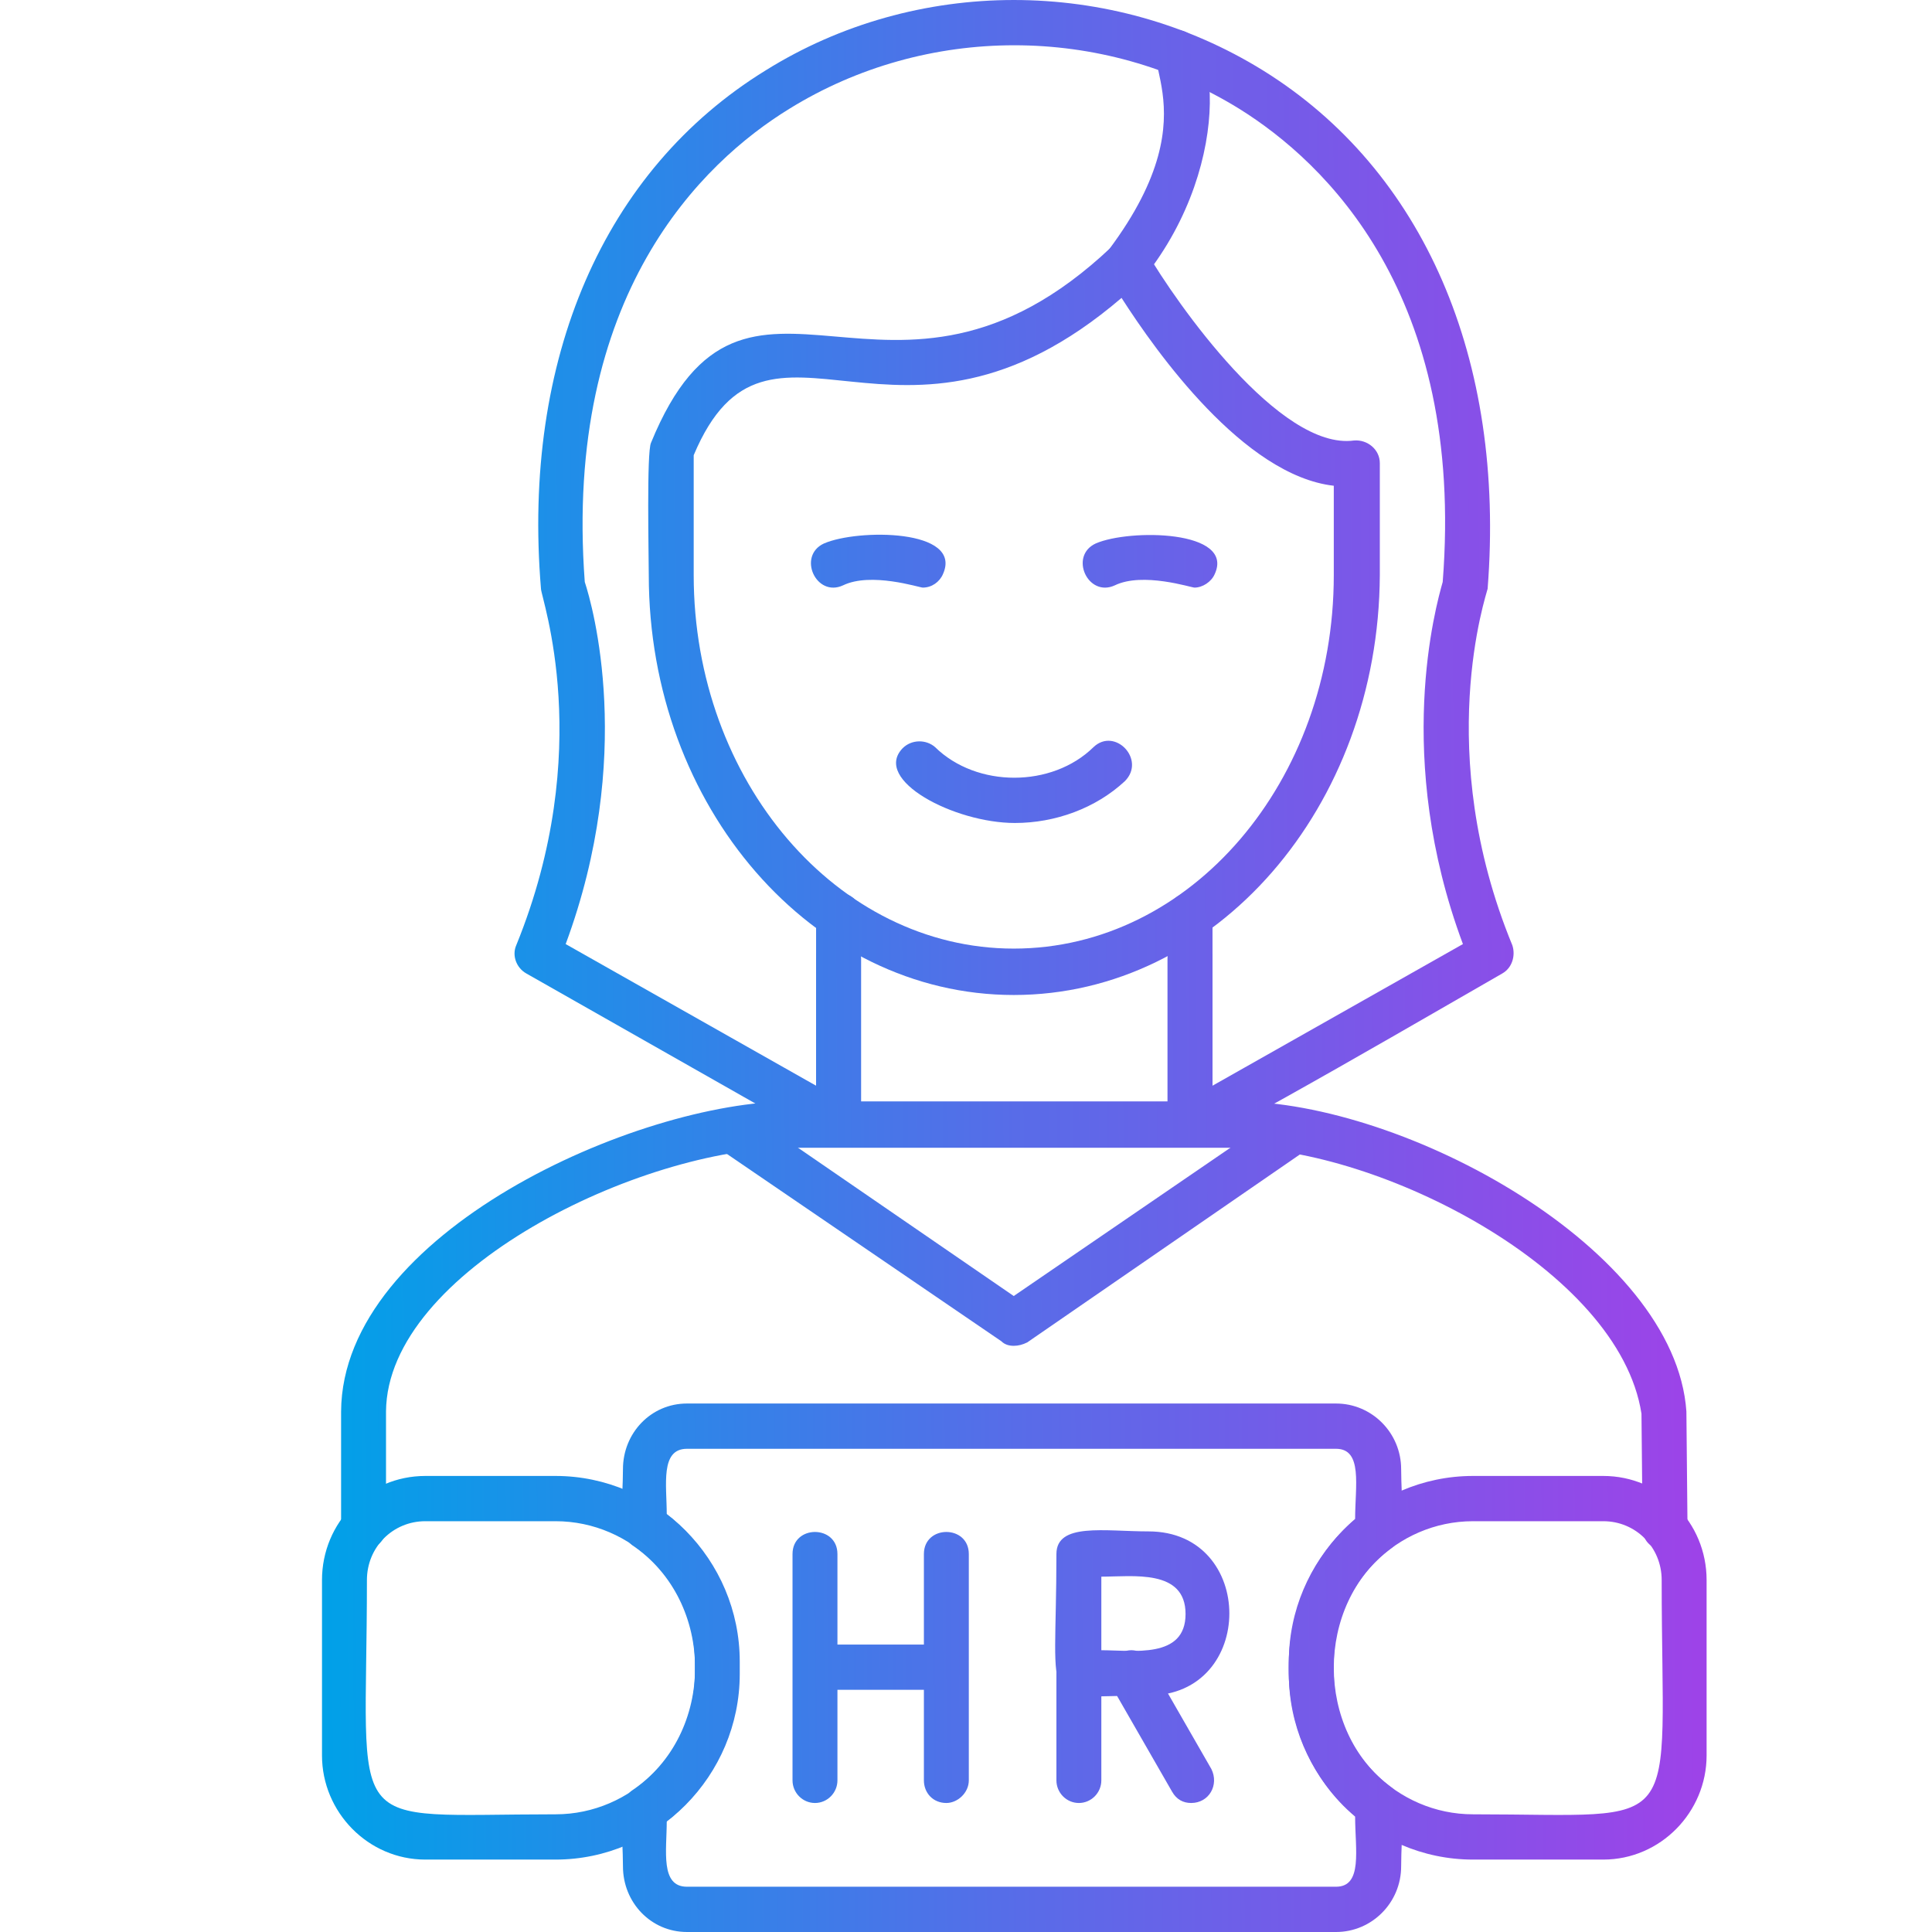
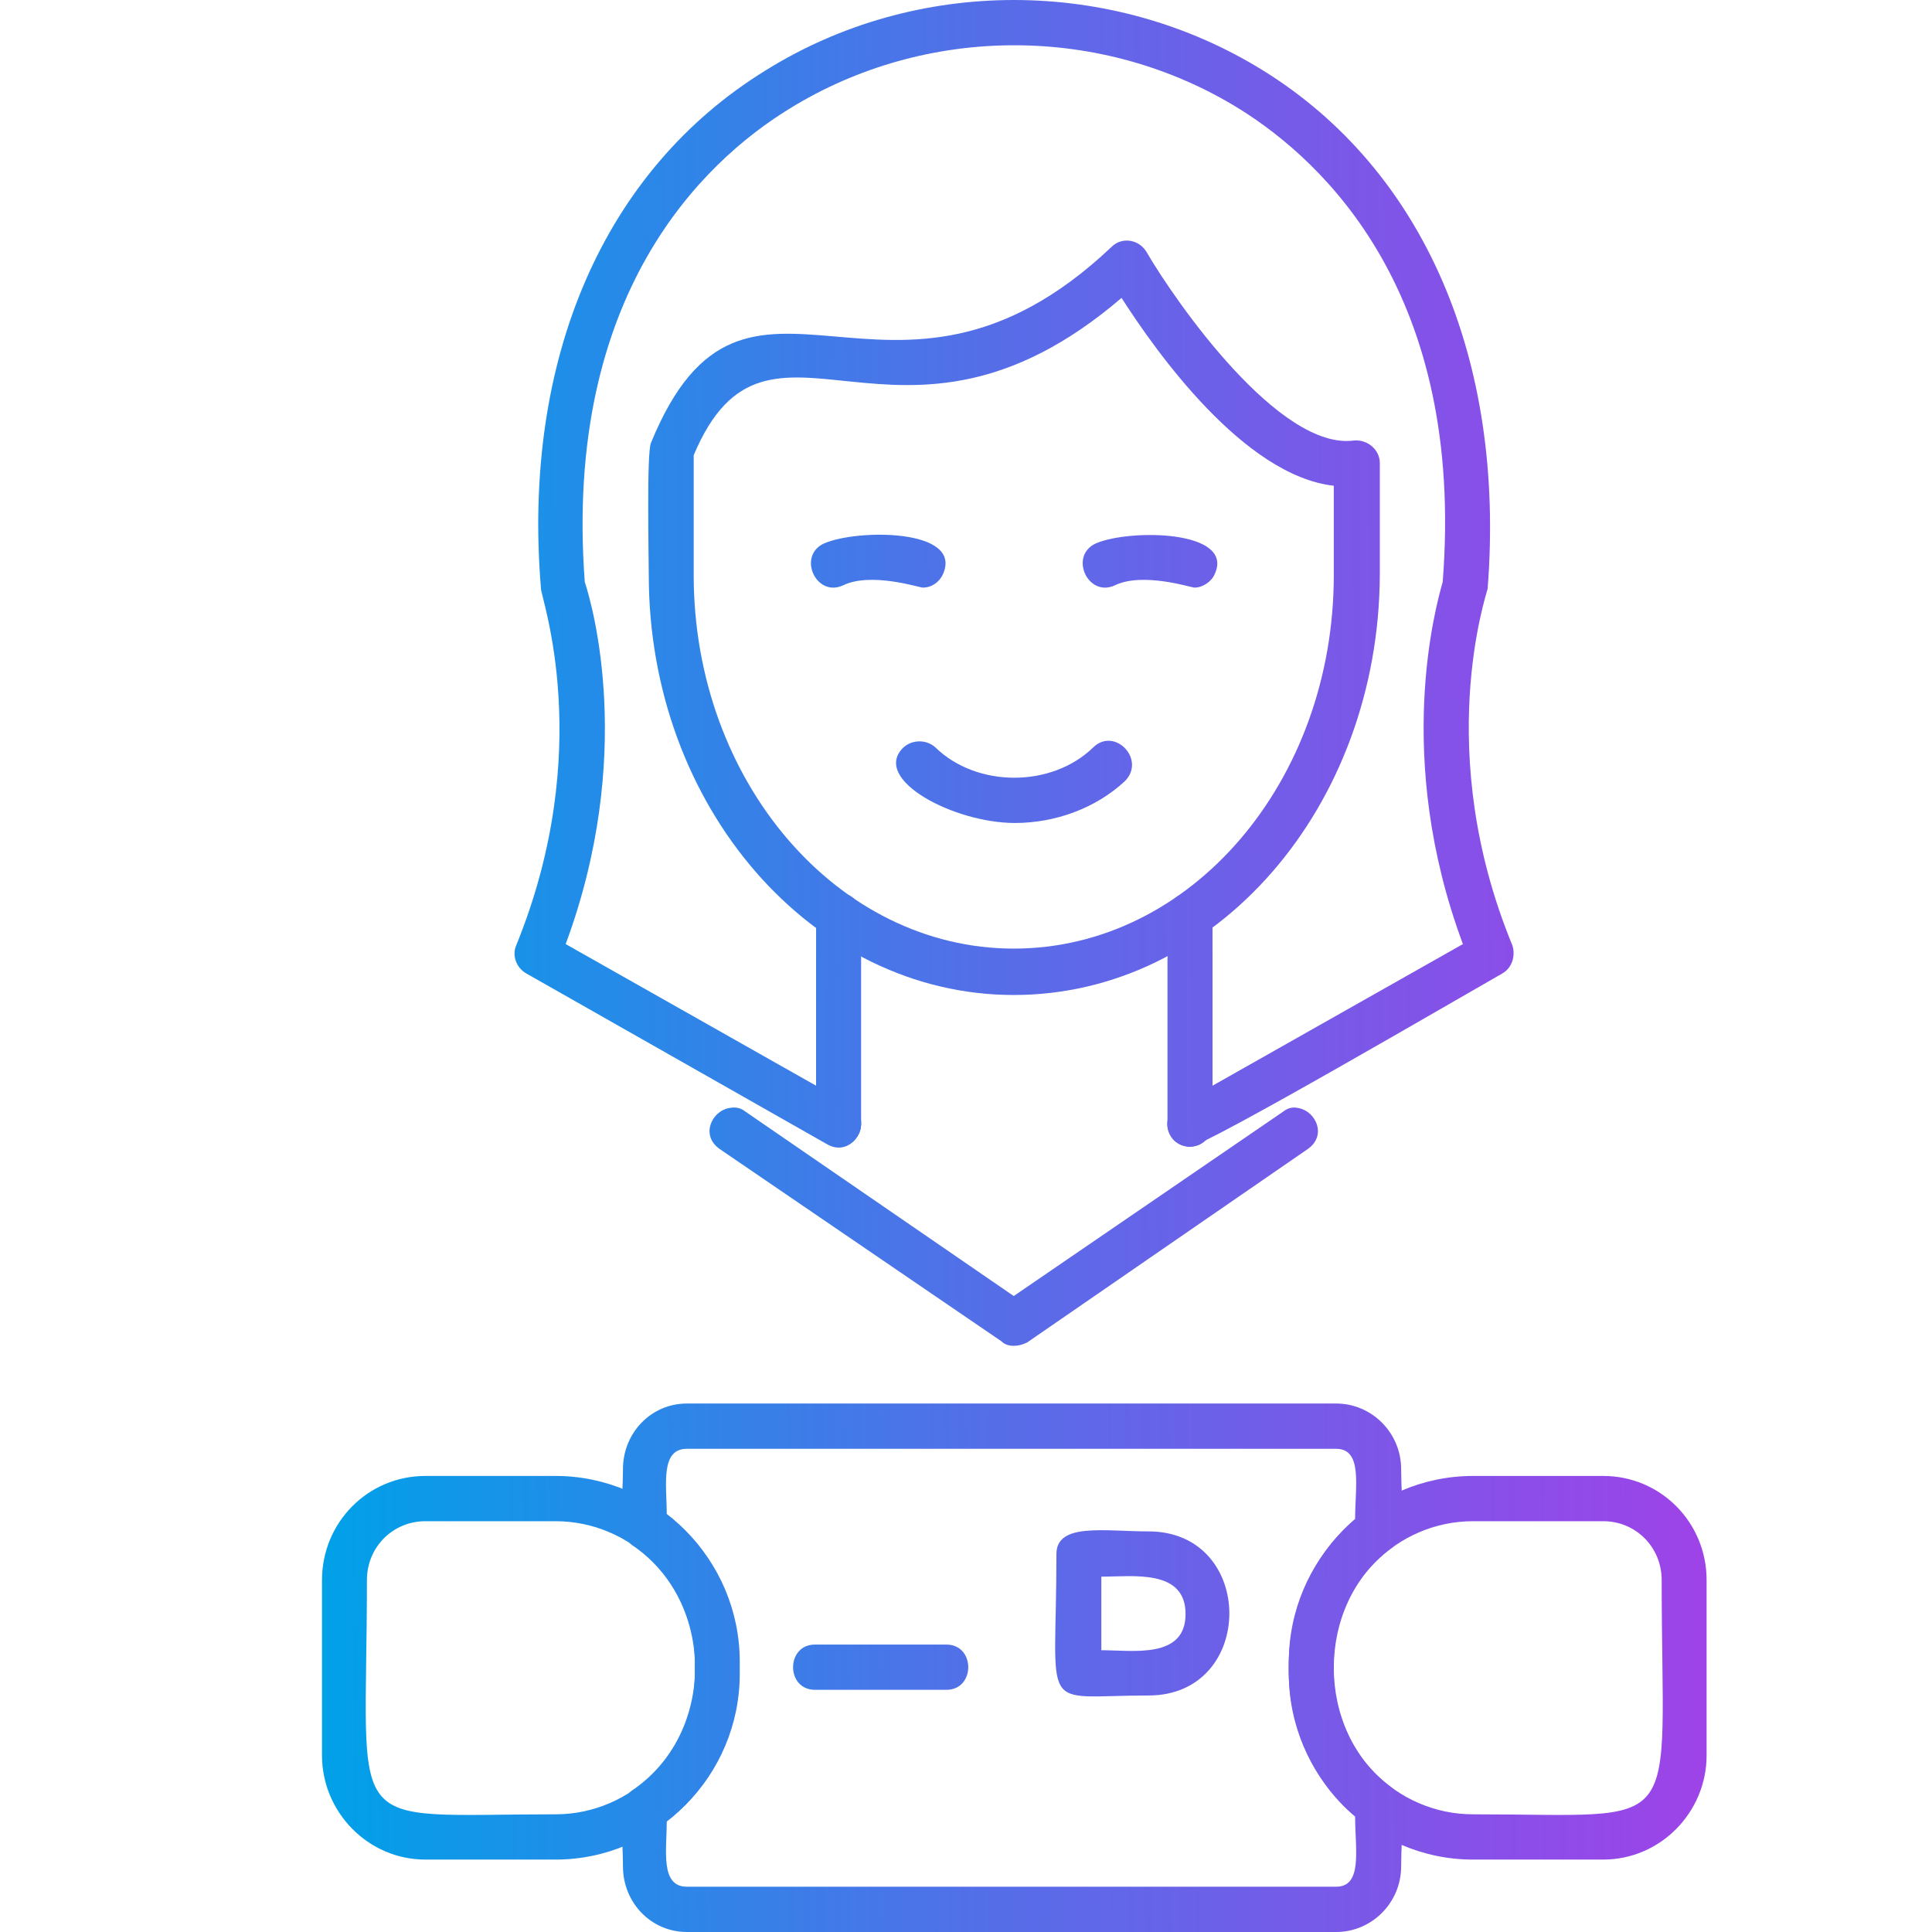
<svg xmlns="http://www.w3.org/2000/svg" width="120" height="120" viewBox="0 0 120 120" fill="none">
  <path fill-rule="evenodd" clip-rule="evenodd" d="M82.983 120H42.668C40.436 120 38.693 118.173 38.693 115.923C38.693 113.955 38.344 111.847 39.251 111.214C44.482 107.7 44.482 99.476 39.251 95.961C38.344 95.258 38.693 93.22 38.693 91.252C38.693 89.003 40.436 87.175 42.668 87.175H82.983C85.215 87.175 87.028 89.003 87.028 91.252C87.028 93.15 87.377 95.469 86.401 96.172C81.658 99.687 81.658 107.489 86.401 111.003C87.377 111.706 87.028 113.955 87.028 115.923C87.028 118.173 85.215 120 82.983 120ZM41.413 113.112C41.413 114.939 40.994 117.188 42.668 117.188H82.983C84.657 117.188 84.169 114.869 84.169 112.831C78.659 108.192 78.659 99.054 84.169 94.345C84.169 92.306 84.657 89.987 82.983 89.987H42.668C40.994 89.987 41.413 92.236 41.413 94.064C47.411 98.703 47.411 108.402 41.413 113.112Z" fill="url(#paint0_linear_2_2)" />
-   <path fill-rule="evenodd" clip-rule="evenodd" d="M58.78 111.987C57.943 111.987 57.385 111.355 57.385 110.581V96.524C57.385 94.696 60.175 94.696 60.175 96.524V110.581C60.175 111.355 59.478 111.987 58.78 111.987ZM50.62 111.987C49.852 111.987 49.225 111.355 49.225 110.581V96.524C49.225 94.696 52.015 94.696 52.015 96.524V110.581C52.015 111.355 51.387 111.987 50.62 111.987Z" fill="url(#paint1_linear_2_2)" />
  <path fill-rule="evenodd" clip-rule="evenodd" d="M58.78 104.958H50.62C48.806 104.958 48.806 102.147 50.62 102.147H58.78C60.594 102.147 60.594 104.958 58.78 104.958Z" fill="url(#paint2_linear_2_2)" />
  <path fill-rule="evenodd" clip-rule="evenodd" d="M71.335 105.31C64.43 105.31 65.616 106.645 65.616 96.524C65.616 94.556 68.615 95.118 71.335 95.118C78.031 95.118 78.031 105.31 71.335 105.31ZM68.406 102.498C70.359 102.498 73.637 103.06 73.637 100.249C73.637 97.437 70.359 97.929 68.406 97.929V102.498Z" fill="url(#paint3_linear_2_2)" />
-   <path fill-rule="evenodd" clip-rule="evenodd" d="M67.01 111.987C66.243 111.987 65.616 111.355 65.616 110.581V103.904C65.616 102.076 68.406 102.076 68.406 103.904V110.581C68.406 111.355 67.778 111.987 67.01 111.987Z" fill="url(#paint4_linear_2_2)" />
-   <path fill-rule="evenodd" clip-rule="evenodd" d="M73.985 111.987C73.497 111.987 73.079 111.776 72.8 111.284L68.963 104.607C68.057 103.06 70.498 101.584 71.405 103.201L75.241 109.878C75.729 110.863 75.101 111.987 73.985 111.987Z" fill="url(#paint5_linear_2_2)" />
  <path fill-rule="evenodd" clip-rule="evenodd" d="M73.916 71.22C73.148 71.22 72.521 70.587 72.521 69.814V59.552C72.521 57.724 75.311 57.724 75.311 59.552V69.814C75.311 70.587 74.683 71.22 73.916 71.22ZM52.084 71.22C51.317 71.22 50.689 70.587 50.689 69.814V59.552C50.689 57.724 53.479 57.724 53.479 59.552V69.814C53.479 70.587 52.852 71.22 52.084 71.22Z" fill="url(#paint6_linear_2_2)" />
-   <path fill-rule="evenodd" clip-rule="evenodd" d="M22.581 96.243C21.814 96.243 21.186 95.61 21.186 94.837V87.667C21.256 76.562 39.599 68.408 49.155 68.408H76.775C87.238 68.408 104.047 77.546 104.745 87.667L104.814 94.837C104.814 96.734 102.024 96.734 102.024 94.907L101.955 87.808C100.56 78.811 85.564 71.29 76.775 71.29H49.155C39.739 71.29 24.045 78.951 23.976 87.667V94.907C23.976 95.68 23.348 96.243 22.581 96.243Z" fill="url(#paint7_linear_2_2)" />
  <path fill-rule="evenodd" clip-rule="evenodd" d="M62.965 83.591C62.686 83.591 62.407 83.52 62.198 83.309L44.691 71.36C43.505 70.517 44.203 69.041 45.249 68.83C45.598 68.76 45.947 68.76 46.295 69.041L62.965 80.498L79.705 69.041C80.053 68.76 80.402 68.76 80.681 68.83C81.728 69.041 82.425 70.517 81.239 71.36L63.802 83.38C63.523 83.52 63.244 83.591 62.965 83.591Z" fill="url(#paint8_linear_2_2)" />
  <path fill-rule="evenodd" clip-rule="evenodd" d="M73.916 71.22C72.451 71.22 71.963 69.322 73.218 68.619L90.865 58.638C86.54 47.041 89.191 37.622 89.609 36.146C91.004 18.293 82.285 10.069 76.985 6.765C68.475 1.494 57.525 1.494 49.015 6.765C43.645 10.069 34.996 18.293 36.321 36.146C36.809 37.622 39.46 46.97 35.135 58.638L52.782 68.619C54.386 69.533 52.991 71.993 51.387 71.079L32.694 60.466C32.066 60.114 31.788 59.341 32.066 58.709C37.019 46.548 33.601 37.13 33.601 36.568C32.415 22.299 37.507 10.561 47.551 4.375C56.897 -1.458 69.033 -1.458 78.449 4.375C88.423 10.561 93.515 22.299 92.399 36.568C92.329 36.919 88.981 46.689 93.933 58.709C94.143 59.341 93.933 60.114 93.306 60.466C91.074 61.731 74.822 71.22 73.916 71.22Z" fill="url(#paint9_linear_2_2)" />
-   <path fill-rule="evenodd" clip-rule="evenodd" d="M70.01 17.73C68.824 17.73 68.196 16.465 68.894 15.481C75.659 6.414 69.731 3.181 72.59 1.986C75.659 0.72 76.845 9.999 71.056 17.238C70.777 17.59 70.359 17.73 70.01 17.73Z" fill="url(#paint10_linear_2_2)" />
  <path fill-rule="evenodd" clip-rule="evenodd" d="M62.965 61.801C50.48 61.801 40.297 50.133 40.297 35.724C40.297 34.599 40.157 28.063 40.436 27.5C46.365 13.021 55.223 28.414 69.033 15.341C69.661 14.708 70.707 14.848 71.195 15.622C73.079 18.855 79.496 27.992 84.099 27.36C84.936 27.29 85.703 27.922 85.703 28.766V35.724C85.633 50.133 75.52 61.801 62.965 61.801ZM43.087 28.273V35.724C43.087 48.517 52.015 58.919 62.965 58.919C73.985 58.919 82.844 48.517 82.844 35.724V30.171C77.264 29.539 71.823 21.877 69.661 18.503C55.711 30.453 47.76 17.168 43.087 28.273Z" fill="url(#paint11_linear_2_2)" />
  <path fill-rule="evenodd" clip-rule="evenodd" d="M57.316 36.497C57.106 36.497 54.107 35.513 52.363 36.357C50.689 37.13 49.504 34.529 51.178 33.756C53.27 32.842 59.826 32.842 58.571 35.654C58.362 36.146 57.873 36.497 57.316 36.497Z" fill="url(#paint12_linear_2_2)" />
  <path fill-rule="evenodd" clip-rule="evenodd" d="M74.195 36.497C73.985 36.497 70.986 35.513 69.243 36.357C67.569 37.13 66.383 34.529 68.057 33.756C70.149 32.842 76.706 32.913 75.45 35.654C75.241 36.146 74.683 36.497 74.195 36.497Z" fill="url(#paint13_linear_2_2)" />
  <path fill-rule="evenodd" clip-rule="evenodd" d="M63.035 51.117C59.269 51.117 54.177 48.446 56.06 46.478C56.618 45.916 57.525 45.916 58.083 46.408C60.663 48.938 65.337 48.938 67.917 46.408C69.243 45.143 71.195 47.181 69.87 48.517C68.057 50.203 65.546 51.117 63.035 51.117Z" fill="url(#paint14_linear_2_2)" />
  <path fill-rule="evenodd" clip-rule="evenodd" d="M73.916 71.22C73.148 71.22 72.521 70.587 72.521 69.814V56.881C72.521 54.983 75.311 54.983 75.311 56.881V69.814C75.311 70.587 74.683 71.22 73.916 71.22ZM52.084 71.22C51.317 71.22 50.689 70.587 50.689 69.814V56.881C50.689 54.983 53.479 54.983 53.479 56.881V69.814C53.479 70.587 52.852 71.22 52.084 71.22Z" fill="url(#paint15_linear_2_2)" />
  <path fill-rule="evenodd" clip-rule="evenodd" d="M34.508 115.502H26.417C22.86 115.502 20 112.549 20 109.035V98.14C20 94.556 22.86 91.674 26.417 91.674H34.508C40.785 91.674 45.947 96.875 45.947 103.201V103.974C45.947 110.3 40.785 115.502 34.508 115.502ZM26.417 94.485C24.394 94.485 22.79 96.102 22.79 98.14C22.79 114.236 21.046 112.69 34.508 112.69C39.251 112.69 43.157 108.754 43.157 103.974V103.201C43.157 98.421 39.251 94.485 34.508 94.485H26.417Z" fill="url(#paint16_linear_2_2)" />
  <path fill-rule="evenodd" clip-rule="evenodd" d="M99.583 115.502H91.492C85.215 115.502 80.053 110.3 80.053 103.974V103.201C80.053 96.875 85.215 91.674 91.492 91.674H99.583C103.14 91.674 106 94.556 106 98.14V109.035C106 112.549 103.14 115.502 99.583 115.502ZM91.492 94.485C86.749 94.485 82.844 98.421 82.844 103.201V103.974C82.844 108.754 86.749 112.69 91.492 112.69C104.884 112.69 103.21 114.236 103.21 98.14C103.21 96.102 101.606 94.485 99.583 94.485H91.492Z" fill="url(#paint17_linear_2_2)" />
  <defs>
    <linearGradient id="paint0_linear_2_2" x1="20" y1="119.84" x2="106.742" y2="119.3" gradientUnits="userSpaceOnUse">
      <stop stop-color="#00A1E8" />
      <stop offset="0.5" stop-color="#586CE8" />
      <stop offset="1" stop-color="#9F42E8" />
    </linearGradient>
    <linearGradient id="paint1_linear_2_2" x1="20" y1="119.84" x2="106.742" y2="119.3" gradientUnits="userSpaceOnUse">
      <stop stop-color="#00A1E8" />
      <stop offset="0.5" stop-color="#586CE8" />
      <stop offset="1" stop-color="#9F42E8" />
    </linearGradient>
    <linearGradient id="paint2_linear_2_2" x1="20" y1="119.84" x2="106.742" y2="119.3" gradientUnits="userSpaceOnUse">
      <stop stop-color="#00A1E8" />
      <stop offset="0.5" stop-color="#586CE8" />
      <stop offset="1" stop-color="#9F42E8" />
    </linearGradient>
    <linearGradient id="paint3_linear_2_2" x1="20" y1="119.84" x2="106.742" y2="119.3" gradientUnits="userSpaceOnUse">
      <stop stop-color="#00A1E8" />
      <stop offset="0.5" stop-color="#586CE8" />
      <stop offset="1" stop-color="#9F42E8" />
    </linearGradient>
    <linearGradient id="paint4_linear_2_2" x1="20" y1="119.84" x2="106.742" y2="119.3" gradientUnits="userSpaceOnUse">
      <stop stop-color="#00A1E8" />
      <stop offset="0.5" stop-color="#586CE8" />
      <stop offset="1" stop-color="#9F42E8" />
    </linearGradient>
    <linearGradient id="paint5_linear_2_2" x1="20" y1="119.84" x2="106.742" y2="119.3" gradientUnits="userSpaceOnUse">
      <stop stop-color="#00A1E8" />
      <stop offset="0.5" stop-color="#586CE8" />
      <stop offset="1" stop-color="#9F42E8" />
    </linearGradient>
    <linearGradient id="paint6_linear_2_2" x1="20" y1="119.84" x2="106.742" y2="119.3" gradientUnits="userSpaceOnUse">
      <stop stop-color="#00A1E8" />
      <stop offset="0.5" stop-color="#586CE8" />
      <stop offset="1" stop-color="#9F42E8" />
    </linearGradient>
    <linearGradient id="paint7_linear_2_2" x1="20" y1="119.84" x2="106.742" y2="119.3" gradientUnits="userSpaceOnUse">
      <stop stop-color="#00A1E8" />
      <stop offset="0.5" stop-color="#586CE8" />
      <stop offset="1" stop-color="#9F42E8" />
    </linearGradient>
    <linearGradient id="paint8_linear_2_2" x1="20" y1="119.84" x2="106.742" y2="119.3" gradientUnits="userSpaceOnUse">
      <stop stop-color="#00A1E8" />
      <stop offset="0.5" stop-color="#586CE8" />
      <stop offset="1" stop-color="#9F42E8" />
    </linearGradient>
    <linearGradient id="paint9_linear_2_2" x1="20" y1="119.84" x2="106.742" y2="119.3" gradientUnits="userSpaceOnUse">
      <stop stop-color="#00A1E8" />
      <stop offset="0.5" stop-color="#586CE8" />
      <stop offset="1" stop-color="#9F42E8" />
    </linearGradient>
    <linearGradient id="paint10_linear_2_2" x1="20" y1="119.84" x2="106.742" y2="119.3" gradientUnits="userSpaceOnUse">
      <stop stop-color="#00A1E8" />
      <stop offset="0.5" stop-color="#586CE8" />
      <stop offset="1" stop-color="#9F42E8" />
    </linearGradient>
    <linearGradient id="paint11_linear_2_2" x1="20" y1="119.84" x2="106.742" y2="119.3" gradientUnits="userSpaceOnUse">
      <stop stop-color="#00A1E8" />
      <stop offset="0.5" stop-color="#586CE8" />
      <stop offset="1" stop-color="#9F42E8" />
    </linearGradient>
    <linearGradient id="paint12_linear_2_2" x1="20" y1="119.84" x2="106.742" y2="119.3" gradientUnits="userSpaceOnUse">
      <stop stop-color="#00A1E8" />
      <stop offset="0.5" stop-color="#586CE8" />
      <stop offset="1" stop-color="#9F42E8" />
    </linearGradient>
    <linearGradient id="paint13_linear_2_2" x1="20" y1="119.84" x2="106.742" y2="119.3" gradientUnits="userSpaceOnUse">
      <stop stop-color="#00A1E8" />
      <stop offset="0.5" stop-color="#586CE8" />
      <stop offset="1" stop-color="#9F42E8" />
    </linearGradient>
    <linearGradient id="paint14_linear_2_2" x1="20" y1="119.84" x2="106.742" y2="119.3" gradientUnits="userSpaceOnUse">
      <stop stop-color="#00A1E8" />
      <stop offset="0.5" stop-color="#586CE8" />
      <stop offset="1" stop-color="#9F42E8" />
    </linearGradient>
    <linearGradient id="paint15_linear_2_2" x1="20" y1="119.84" x2="106.742" y2="119.3" gradientUnits="userSpaceOnUse">
      <stop stop-color="#00A1E8" />
      <stop offset="0.5" stop-color="#586CE8" />
      <stop offset="1" stop-color="#9F42E8" />
    </linearGradient>
    <linearGradient id="paint16_linear_2_2" x1="20" y1="119.84" x2="106.742" y2="119.3" gradientUnits="userSpaceOnUse">
      <stop stop-color="#00A1E8" />
      <stop offset="0.5" stop-color="#586CE8" />
      <stop offset="1" stop-color="#9F42E8" />
    </linearGradient>
    <linearGradient id="paint17_linear_2_2" x1="20" y1="119.84" x2="106.742" y2="119.3" gradientUnits="userSpaceOnUse">
      <stop stop-color="#00A1E8" />
      <stop offset="0.5" stop-color="#586CE8" />
      <stop offset="1" stop-color="#9F42E8" />
    </linearGradient>
  </defs>
</svg>